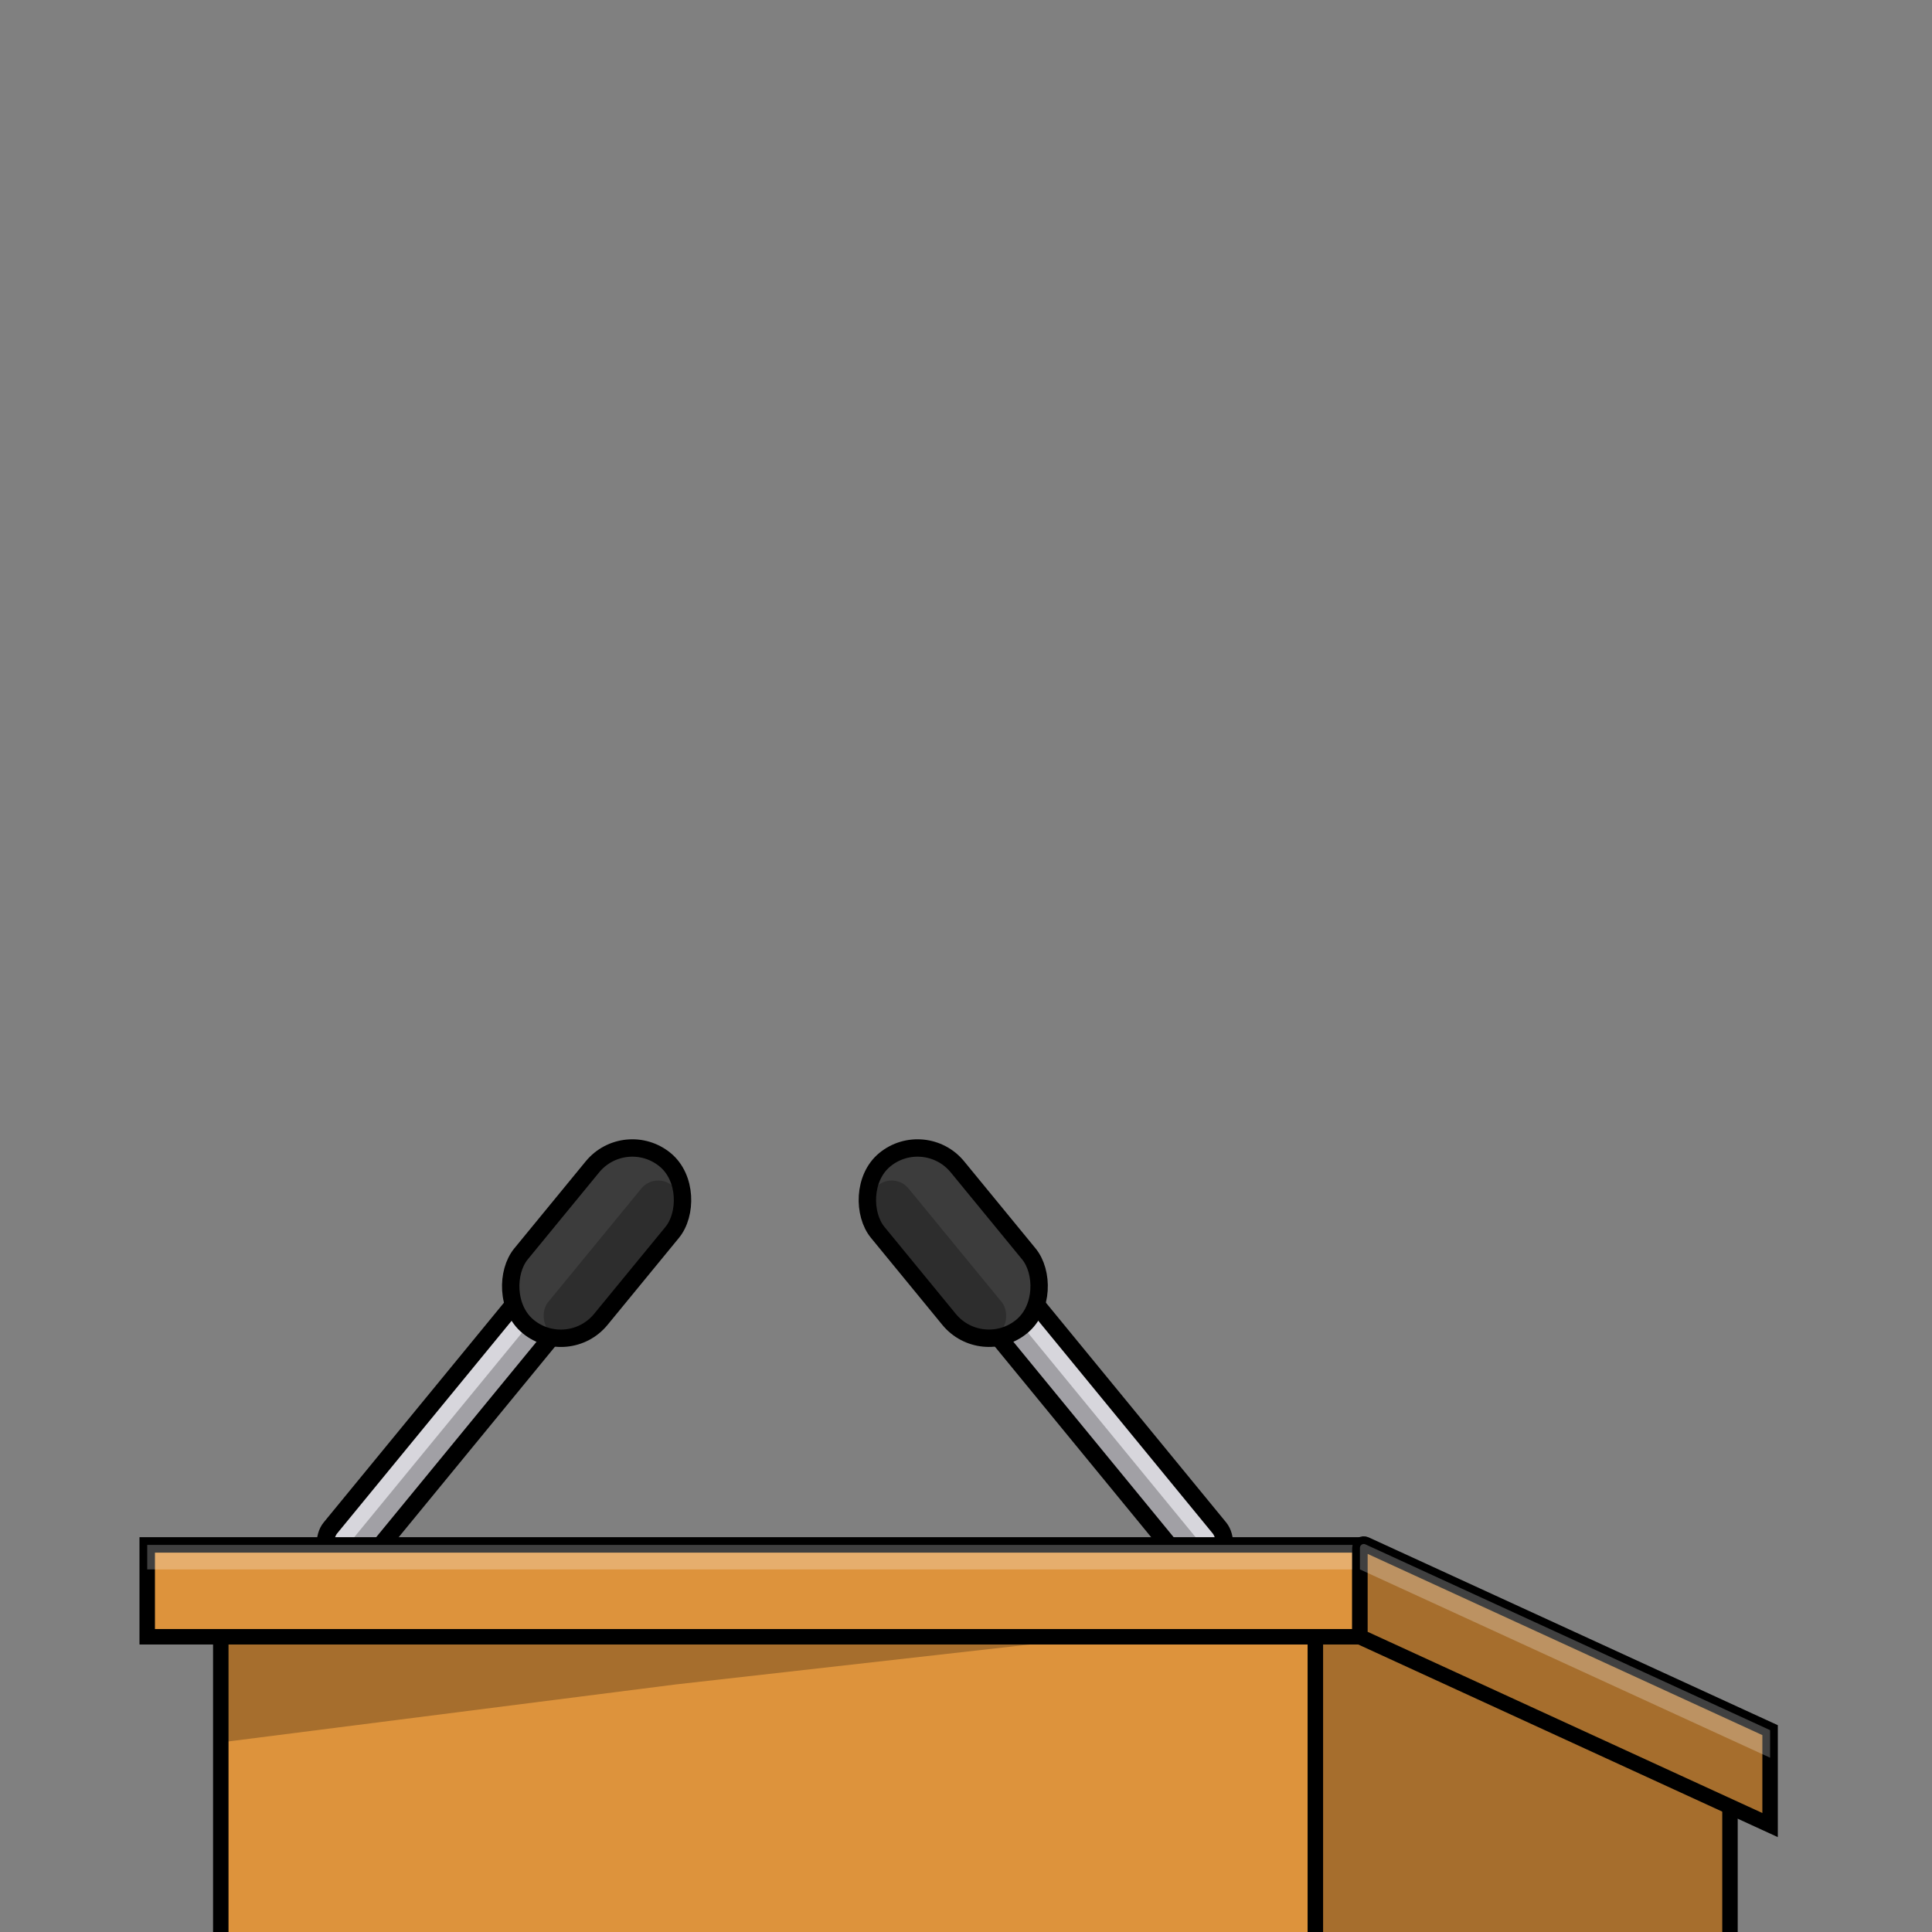
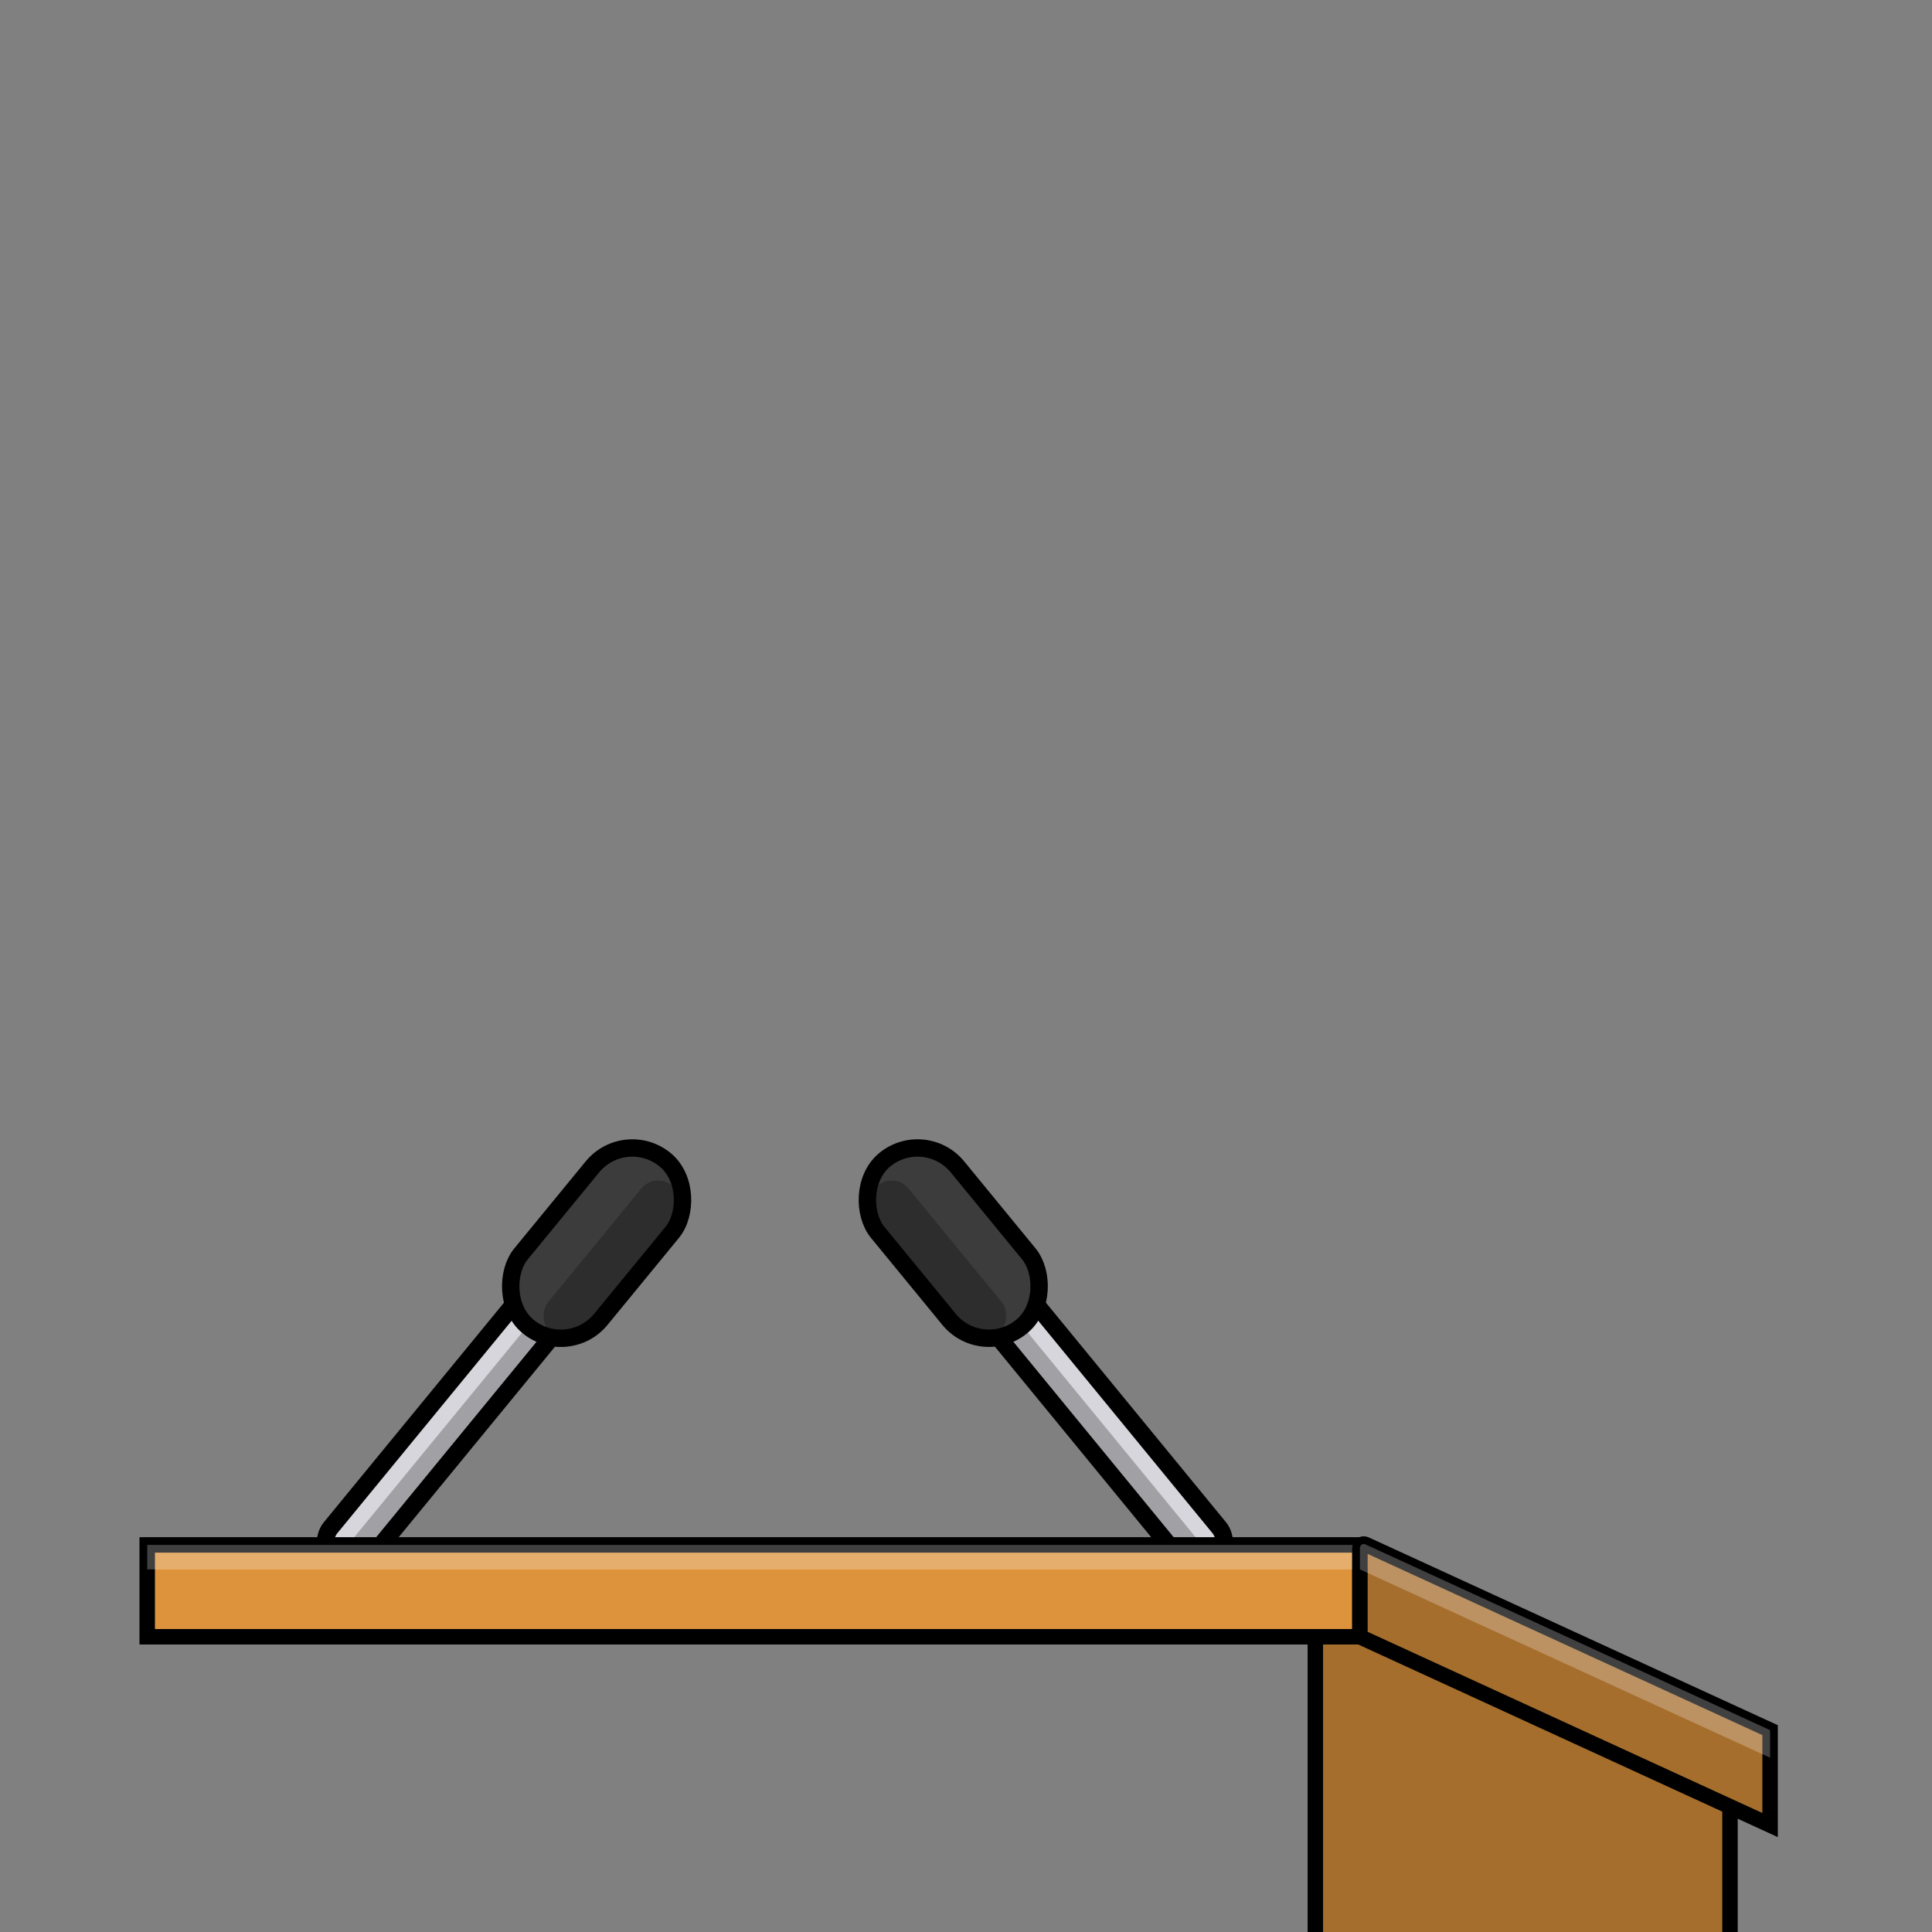
<svg xmlns="http://www.w3.org/2000/svg" width="1000" height="1000" viewBox="0 0 1000 1000" fill="none">
  <rect x="0" y="0" width="1000" height="1000" fill="#808080" stroke="none" />
  <g clip-path="url(#clip0_772_53659)">
    <rect x="0.625" y="-6.333" width="25.864" height="177.035" rx="12.932" transform="matrix(-0.773 0.634 0.634 0.773 531.621 668.491)" fill="#D7D6DC" stroke="black" stroke-width="9" />
    <rect width="13.441" height="173.671" rx="6.72" transform="matrix(-0.773 0.634 0.634 0.773 519.066 674.001)" fill="black" fill-opacity="0.25" />
    <rect x="0.625" y="-6.333" width="53.431" height="111.717" rx="26.716" transform="matrix(-0.773 0.634 0.634 0.773 483.136 587.815)" fill="#3C3C3C" stroke="black" stroke-width="9" />
    <rect width="22.613" height="98.753" rx="11.307" transform="matrix(-0.773 0.634 0.634 0.773 463.094 606.427)" fill="black" fill-opacity="0.25" />
    <rect x="275.102" y="663.991" width="25.864" height="177.035" rx="12.932" transform="rotate(39.368 275.102 663.991)" fill="#D7D6DC" stroke="black" stroke-width="9" />
    <rect x="283.156" y="674.001" width="13.441" height="173.671" rx="6.72" transform="rotate(39.368 283.156 674.001)" fill="black" fill-opacity="0.25" />
    <rect x="323.586" y="583.315" width="53.431" height="111.717" rx="26.716" transform="rotate(39.368 323.586 583.315)" fill="#3C3C3C" stroke="black" stroke-width="9" />
    <rect x="339.129" y="606.427" width="22.613" height="98.753" rx="11.307" transform="rotate(39.368 339.129 606.427)" fill="black" fill-opacity="0.25" />
    <path d="M680.82 834.509L895.436 923.653V1298.06H680.82V834.509Z" fill="#DD933C" stroke="black" stroke-width="8" />
    <path d="M680.82 834.509L895.436 923.653V1298.06H680.82V834.509Z" fill="black" fill-opacity="0.25" />
-     <rect x="114.277" y="834.509" width="566.538" height="463.55" fill="#DD933C" stroke="black" stroke-width="8" />
-     <path d="M680.82 834.509H114.282V901.862L349.667 871.876L680.82 834.509Z" fill="black" fill-opacity="0.25" />
    <rect x="76.199" y="799.644" width="627.692" height="47.544" fill="#DD933C" stroke="black" stroke-width="8" />
    <rect x="76.199" y="799.644" width="627.692" height="12.678" fill="white" fill-opacity="0.25" />
    <path d="M703.891 801.177C703.891 799.72 705.4 798.752 706.725 799.36L916.198 895.523V944.651L703.891 847.187V801.177Z" fill="#DD933C" stroke="black" stroke-width="8" />
    <path d="M703.891 801.177C703.891 799.72 705.4 798.752 706.725 799.36L916.198 895.523V944.651L703.891 847.187V801.177Z" fill="black" fill-opacity="0.25" />
    <path d="M703.891 801.177C703.891 799.72 705.4 798.752 706.725 799.36L916.198 895.523V909.786L703.891 812.322V801.177Z" fill="white" fill-opacity="0.25" />
  </g>
  <defs>
    <clipPath id="clip0_772_53659">
      <rect width="1000" height="1000" fill="white" />
    </clipPath>
  </defs>
</svg>